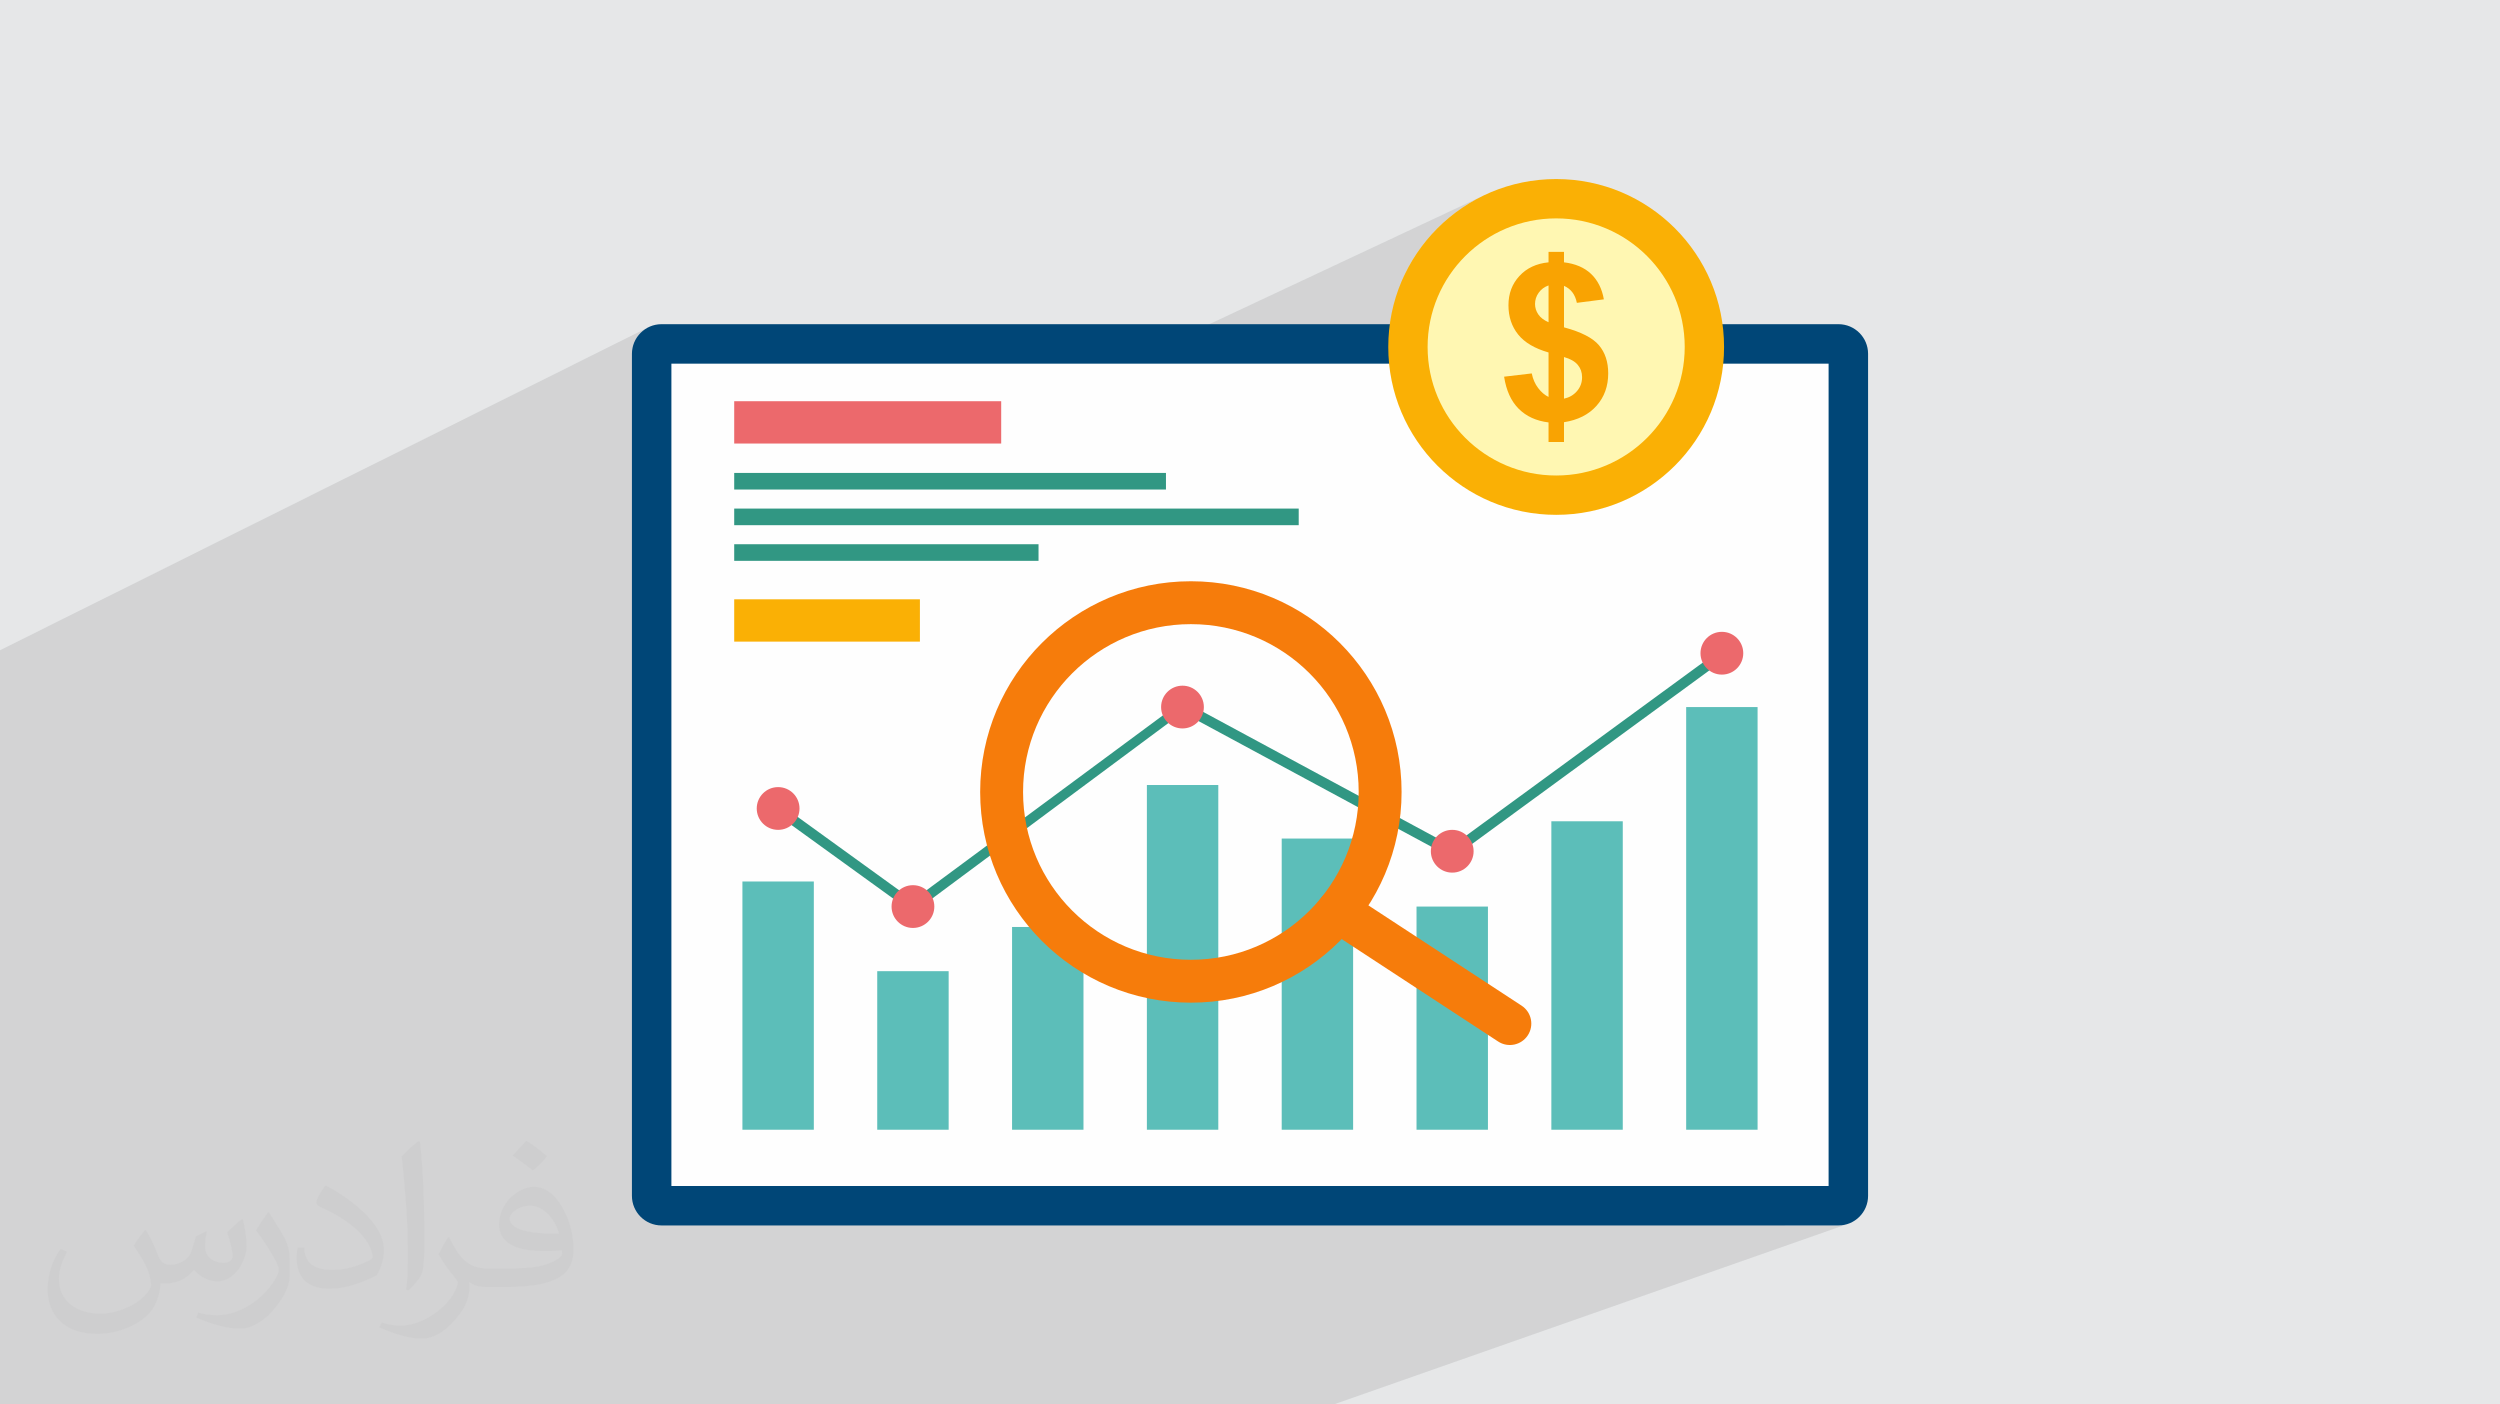
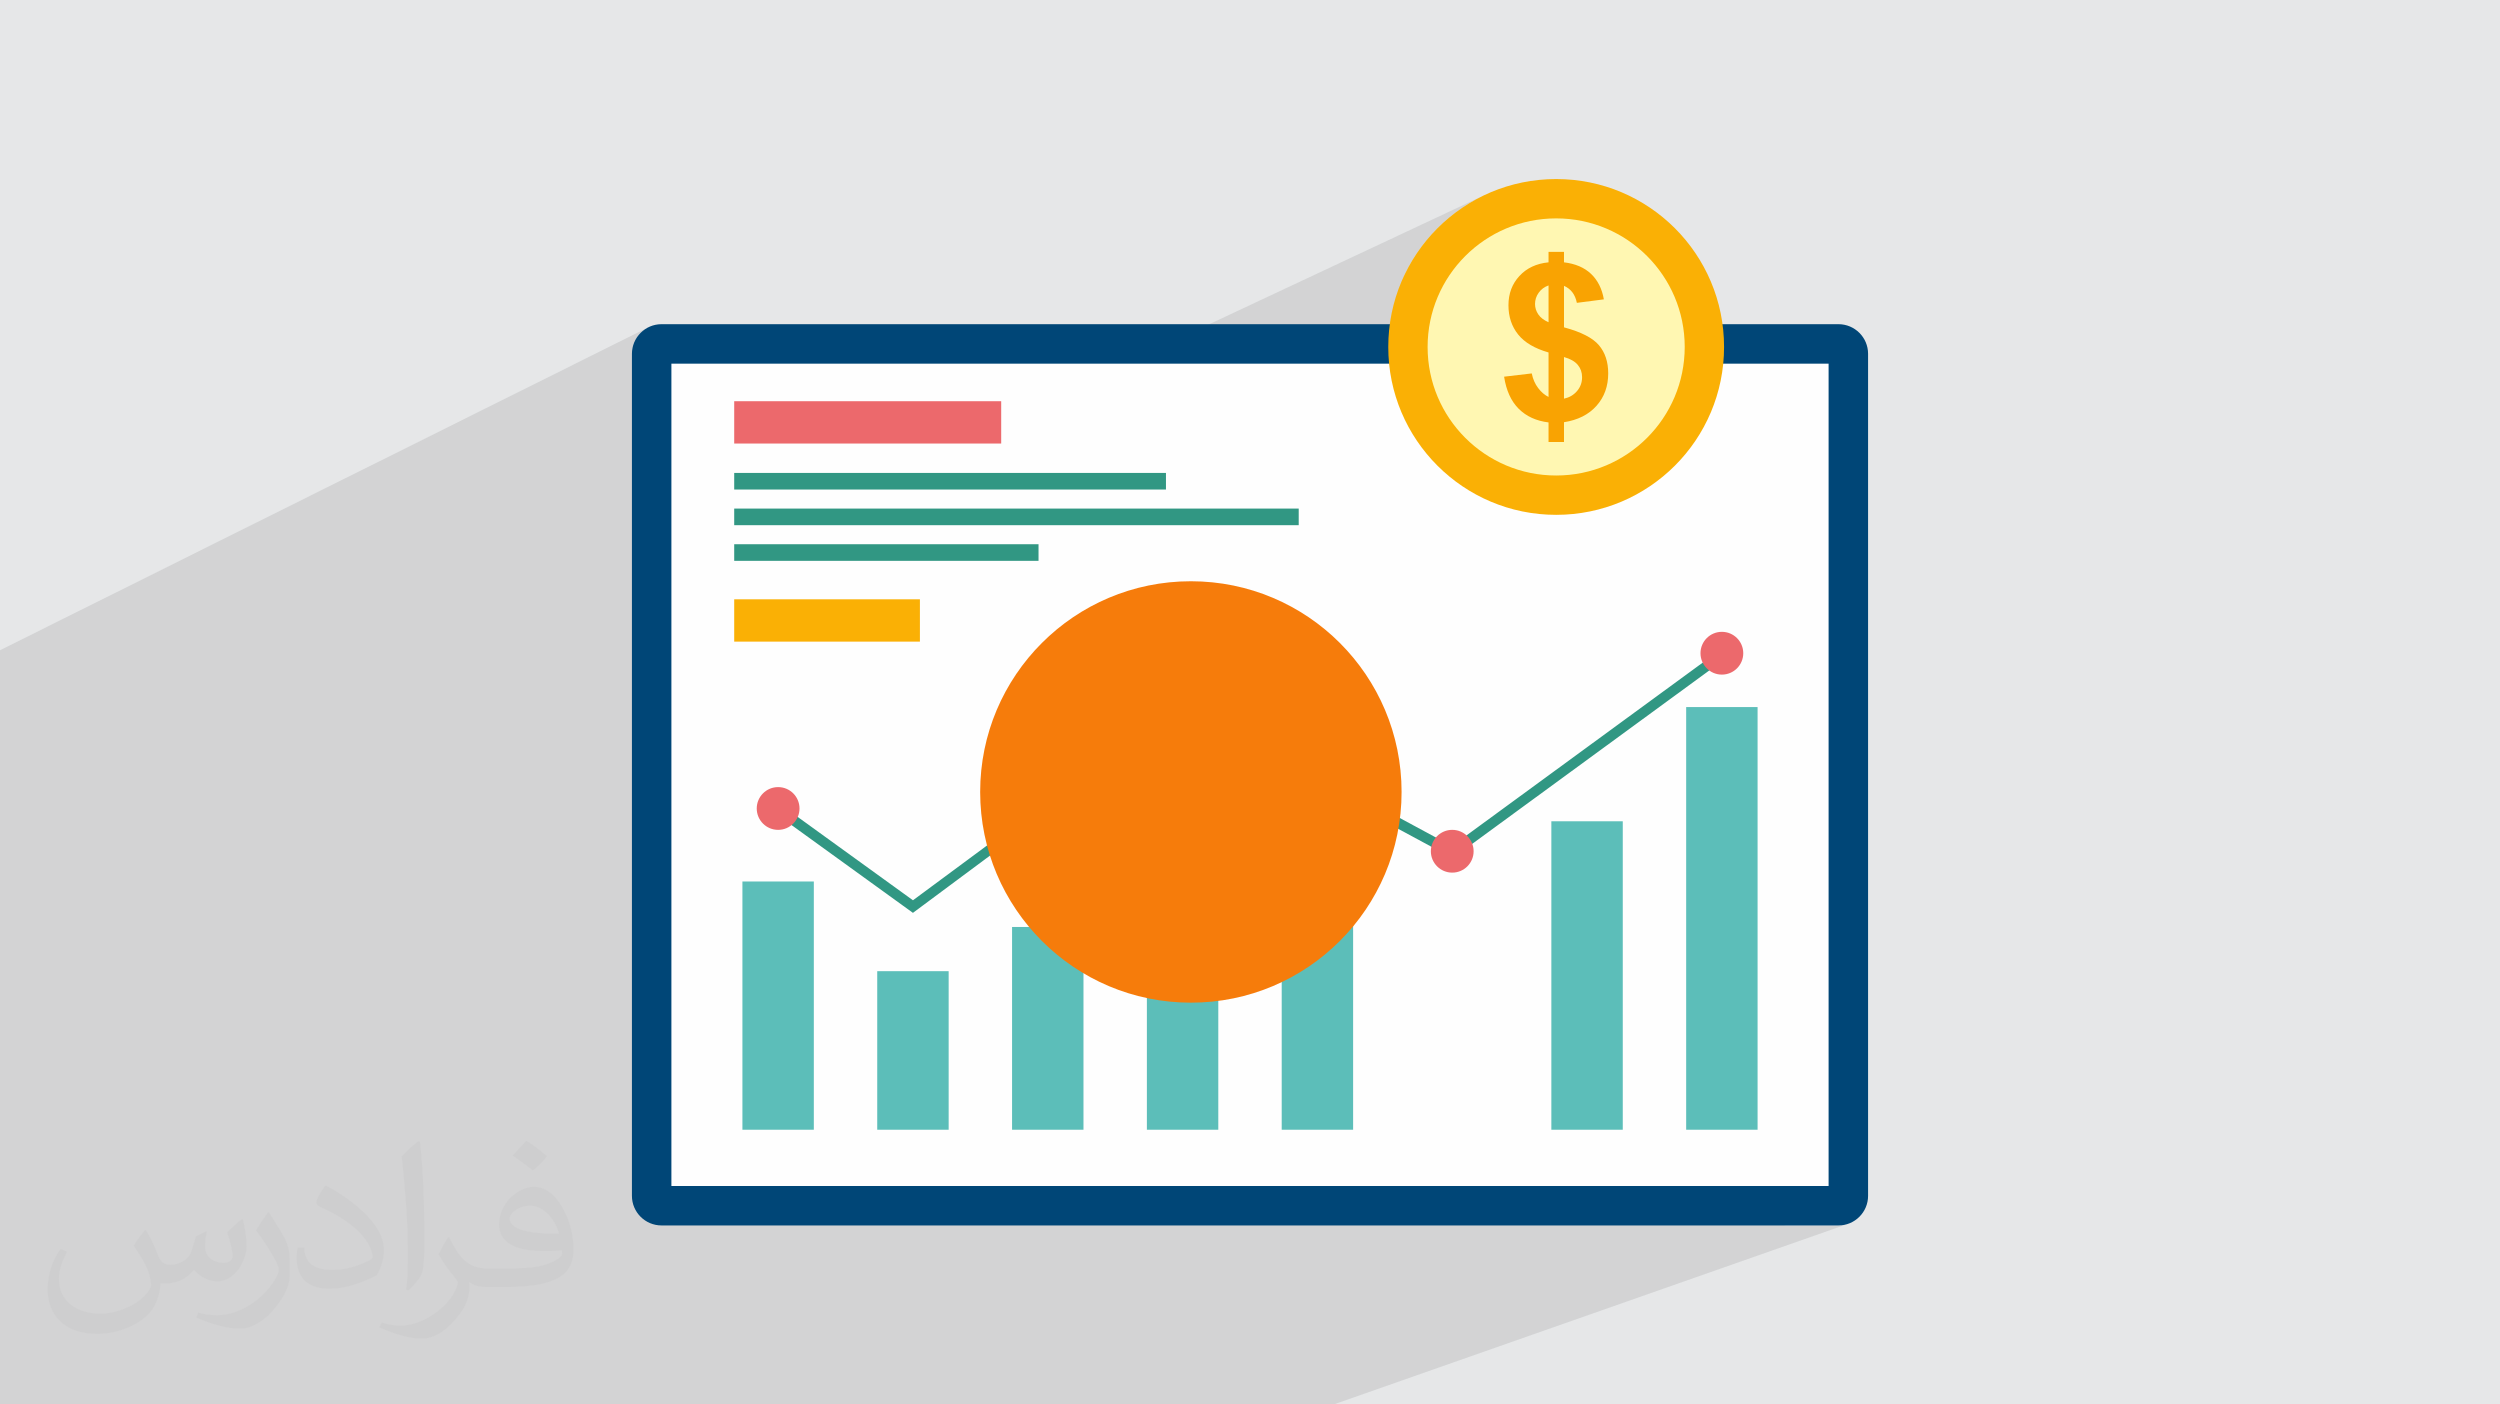
<svg xmlns="http://www.w3.org/2000/svg" xml:space="preserve" width="94.192mm" height="52.917mm" version="1.1" style="shape-rendering:geometricPrecision; text-rendering:geometricPrecision; image-rendering:optimizeQuality; fill-rule:evenodd; clip-rule:evenodd" viewBox="0 0 9404.92 5283.66">
  <defs>
    <style type="text/css">
   
    .fil12 {fill:#FFF7B2}
    .fil0 {fill:#E6E7E8}
    .fil11 {fill:#FAB005}
    .fil3 {fill:#FEFEFE;fill-rule:nonzero}
    .fil9 {fill:#EF7A5D;fill-rule:nonzero}
    .fil7 {fill:#EC696C;fill-rule:nonzero}
    .fil5 {fill:#5CBEB9;fill-rule:nonzero}
    .fil6 {fill:#319783;fill-rule:nonzero}
    .fil4 {fill:#004677;fill-rule:nonzero}
    .fil10 {fill:#F67C0B;fill-rule:nonzero}
    .fil13 {fill:#F9A302;fill-rule:nonzero}
    .fil8 {fill:#FAB005;fill-rule:nonzero}
    .fil2 {fill:#373435;fill-opacity:0.031}
    .fil1 {fill:#2B2A29;fill-opacity:0.102}
   
  </style>
  </defs>
  <g id="Layer_x0020_1">
    <polygon class="fil0" points="-0,0 9404.92,0 9404.92,5283.66 -0,5283.66 " />
    <polygon class="fil1" points="-0,4367.45 -0,4356.05 -0,4323.76 -0,4316.24 -0,4306.84 -0,4302.74 -0,4261.09 -0,4253.69 -0,4250.32 -0,4243.48 -0,4232.09 -0,4198.99 -0,4190.93 -0,4171.18 -0,4169.92 -0,4144.18 -0,4118.33 -0,4105.43 -0,4090.15 -0,4089.1 -0,3984.58 -0,3969.09 -0,3961.49 -0,3948.06 -0,3877.21 -0,3859.1 -0,3852.16 -0,3832.15 -0,3831.43 -0,3825.73 -0,3821.66 -0,3777.35 -0,3759.16 -0,3735.41 -0,3735.12 -0,3662.19 -0,3651.99 -0,3629.04 -0,3534.28 -0,3492.15 -0,3426.64 -0,3353.64 -0,3343.92 -0,3284.53 -0,3220.67 -0,3097.44 -0,2849.55 -0,2612.69 -0,2526.95 -0,2523.02 -0,2510.18 -0,2446.19 2435.61,1233 2426.43,1238.59 2417.85,1245.02 2409.94,1252.2 2402.74,1260.11 2396.33,1268.69 2390.74,1277.88 2386.05,1287.61 2382.29,1297.84 2379.55,1308.5 2377.86,1319.54 2377.28,1330.91 2377.28,1344.72 2474.2,1296.69 2481.17,1294.53 2488.66,1293.77 4391.09,1293.77 5580.4,735.87 5553.16,749.81 5526.71,765.02 5501.09,781.46 5476.32,799.06 5452.47,817.81 5429.55,837.66 5407.61,858.58 5386.69,880.52 5366.84,903.43 5348.09,927.3 5330.48,952.06 5314.05,977.69 5298.85,1004.14 5284.9,1031.37 5282.02,1037.73 5644.56,869.26 5665.98,859.58 5687.95,850.92 5710.41,843.32 5733.37,836.8 5756.76,831.4 5780.59,827.15 5804.79,824.07 5829.34,822.21 5854.24,821.58 5879.12,822.21 5903.68,824.07 5927.89,827.15 5951.7,831.4 5975.1,836.8 5998.05,843.32 6020.53,850.92 6042.48,859.58 6063.91,869.26 6084.76,879.95 6105.02,891.59 6124.64,904.17 6143.6,917.66 6161.87,932.02 6179.41,947.22 6196.21,963.23 6212.23,980.03 6227.42,997.57 6241.78,1015.84 6255.27,1034.8 6267.85,1054.42 6279.49,1074.68 6290.18,1095.53 6299.86,1116.96 6308.52,1138.92 6316.12,1161.39 6322.64,1184.34 6328.04,1207.74 6332.29,1231.56 6335.37,1255.76 6337.24,1280.32 6337.58,1293.77 6916.27,1293.77 6923.75,1294.53 6930.72,1296.69 6937.02,1300.11 6942.51,1304.65 6947.04,1310.15 6950.47,1316.46 6952.62,1323.43 6953.38,1330.91 6953.38,4498.74 6952.62,4506.22 6950.47,4513.19 6947.04,4519.49 6942.51,4524.99 6937.02,4529.52 6930.72,4532.95 6712.29,4610.09 6916.27,4610.09 6927.63,4609.51 6938.68,4607.82 6949.34,4605.08 5016.72,5283.66 4998.86,5283.66 4805.13,5283.66 4735.24,5283.66 4566.88,5283.66 3769.25,5283.66 3300.11,5283.66 2830.94,5283.66 2361.78,5283.66 2147.73,5283.66 2108.99,5283.66 1892.63,5283.66 1826.59,5283.66 1423.48,5283.66 954.33,5283.66 871.75,5283.66 824.14,5283.66 793.47,5283.66 668.87,5283.66 637.5,5283.66 613.9,5283.66 490.71,5283.66 485.16,5283.66 477.26,5283.66 438.62,5283.66 424.56,5283.66 384.7,5283.66 374.05,5283.66 361.94,5283.66 330.31,5283.66 309.14,5283.66 262.61,5283.66 228.93,5283.66 142.71,5283.66 134.44,5283.66 120.99,5283.66 -0,5283.66 -0,5250.95 -0,5236.23 -0,5200.66 -0,5163.52 -0,5156.02 -0,5150.6 -0,5150.04 -0,5141.04 -0,5129.79 -0,5125.56 -0,5116.69 -0,5093.62 -0,5065.02 -0,5061.95 -0,5056.42 -0,5025.31 -0,4935.21 -0,4887.06 -0,4879.63 -0,4877.91 -0,4835.32 -0,4807.32 -0,4795.87 -0,4784.12 -0,4780.39 -0,4777.86 -0,4649.95 -0,4628.01 -0,4627.65 -0,4603.56 -0,4591.37 -0,4584.99 -0,4552.79 -0,4522 -0,4521.14 -0,4502.88 -0,4496.56 -0,4404.12 -0,4386 " />
    <path class="fil2" d="M548.54 4627.69c17.95,27.21 29.6,53.36 40.96,82.43 8.45,16.91 12.93,48.09 52.57,48.09 11.61,0 28.28,-3.42 43.06,-11.61 16.63,-8.73 29.32,-21.94 35.94,-42l15.85 -53.36 38.57 -19.02 2.64 2.64c-5.27,20.09 -6.59,39.36 -6.59,54.43 0,44.63 38.57,61.56 69.22,61.56 17.95,0 34.09,-8.73 34.09,-25.11 0,-21.13 -8.98,-57.06 -20.62,-89.29 17.95,-17.95 35.94,-35.94 56.53,-50.47l3.17 1.6c8.98,38.04 14,75.56 14,100.66 0,24.57 -10.83,51.79 -19.81,69.49 -18.49,34.87 -51.25,62.62 -90.87,62.62 -30.1,0 -63.65,-15.07 -86.66,-43.06l-1.32 0c-21.66,26.96 -55.22,51.25 -108.86,51.25l-16.63 0c-2.64,35.41 -10.29,60.49 -21.94,82.95 -31.95,62.34 -126.81,106.47 -216.1,106.47 -124.17,0 -186.51,-71.59 -186.51,-166.96 0,-58.91 19.27,-113.6 48.88,-152.42l24.29 10.04c-18.49,35.41 -30.91,68.68 -30.91,101.45 0,89.29 72.66,131.83 156.4,131.83 77.68,0 173.83,-49.41 191.28,-106.72 -6.59,-62.62 -30.1,-91.93 -66.04,-148.99 10.83,-19.02 24.83,-38.04 42.28,-58.38l3.17 0 0 0 0 0 -0.02 -0.09zm1432.13 -336.04c26.15,16.39 51.79,35.66 76.87,57.85 -14,19.81 -31.45,37.79 -53.11,53.64 -25.11,-20.34 -50.19,-37.79 -75.84,-56.27 17.42,-19.55 34.62,-38.29 52.04,-55.22l0 0 0 0 0 0 0 0 0 0 0.03 0zm13.47 244.11c-42.28,0 -76.87,27.75 -76.87,48.34 0,44.13 84.53,57.85 185.72,57.31 -12.68,-51.79 -57.06,-105.68 -108.86,-105.68l0.01 0.03zm-94.86 236.19c54.96,0 103.04,-1.6 139.74,-10.83 40.96,-10.29 75.56,-30.91 75.56,-45.17 0,-3.7 0,-8.19 -1.32,-11.89 -22.98,2.11 -49.41,2.11 -72.38,2.11 -74.49,0 -131.55,-16.91 -154.02,-58.66 -5.55,-11.61 -9.51,-24.57 -9.51,-39.36 0,-40.43 17.42,-79.79 48.09,-107 25.61,-22.45 53.89,-36.44 82.67,-36.44 52.04,0 93.51,41.75 122.57,107.54 15.85,35.94 26.68,77.4 26.68,129.72 0,34.87 -9.51,64.19 -31.17,85.85 -40.43,39.11 -114.92,53.89 -229.04,53.89l-51.79 0 0 0 -13.47 0c-28.28,0 -48.62,-5.02 -64.72,-17.42l-2.64 0c0.79,6.59 1.32,12.93 1.32,19.02 0,25.61 -8.45,58.38 -25.61,84.53 -50.72,75.3 -105.68,108.04 -153.24,108.04 -48.09,0 -107,-18.49 -160.11,-42.54l9.51 -18.49c17.17,7.13 40.96,11.89 73.7,11.89 85.85,0 198.66,-82.43 212.66,-163 -3.17,-6.59 -8.98,-15.32 -17.17,-24.57 -25.11,-29.85 -40.96,-54.68 -55.75,-80.83 12.68,-25.11 24.29,-45.17 35.13,-63.4l4.49 -0.53c36.72,74.77 69.99,117.55 144.23,117.55l11.61 0 0 0 53.89 0 0 0 0 0 0 0 0 0 0 0 0.09 0.01zm-371.98 79c6.34,-34.34 6.87,-72.91 6.87,-108.86l0 -53.36c0,-99.6 -12.68,-244.36 -22.98,-338.68 17.95,-19.27 43.06,-42 62.87,-57.31l5.81 1.6c13.47,118.62 16.63,256 16.63,383.06 0,33.3 -1.32,65.79 -4.49,89.55 -1.85,30.1 -19.27,52.83 -56.53,87.7l-8.19 -3.7zm-382.8 -157.19c1.85,46.77 24.83,83.49 105.15,83.49 49.93,0 92.19,-12.93 138.96,-35.13 8.45,-3.7 12.93,-8.73 12.93,-12.93 0,-29.32 -22.45,-68.15 -60.23,-103.55 -36.72,-33.3 -85.34,-62.62 -130.76,-82.18 -15.6,-6.59 -20.62,-13.47 -20.62,-20.09 0,-13.47 17.95,-41.75 32.77,-62.09l5.02 -0.53c52.04,27.21 110.17,67.64 153.24,112.53 39.11,41.47 63.4,83.49 63.4,129.19 0,33.81 -10.29,65.51 -26.96,95.11 -57.06,28.79 -117.83,50.72 -178.06,50.72 -73.17,0 -123.1,-34.34 -123.1,-114.92 0,-8.73 0,-22.19 3.17,-39.64l25.11 0 0 0 0 0 0 0 0 0 0 0 -0.02 0zm-132.37 -132.9l45.45 73.45c16.63,27.21 32.23,56.81 32.23,103.55l0 59.7c0,48.34 -30.91,100.13 -80.83,151.38 -39.11,34.62 -73.7,49.41 -105.68,49.41 -47.55,0 -101.98,-14.79 -164.85,-41.75l7.13 -18.49c19.81,5.27 42.79,9.77 71.06,9.77 90.36,-0.53 182.8,-66.57 225.08,-147.15 5.02,-9.26 6.87,-17.95 6.87,-24.04 0,-9.26 -5.02,-19.55 -8.98,-28.79 -22.98,-43.31 -48.62,-82.95 -76.87,-119.68 14.79,-23.25 29.6,-45.7 45.7,-67.9l3.7 0.53 0 0 0 0 0 0 0 0 0 0 -0.02 0.01z" />
    <g id="_2348317158080">
      <path class="fil3" d="M2488.66 4535.86c-20.52,0 -37.14,-16.63 -37.14,-37.12l0 -3167.83c0,-20.5 16.62,-37.13 37.14,-37.13l4427.61 0c20.5,0 37.11,16.63 37.11,37.13l0 3167.83c0,20.49 -16.61,37.12 -37.11,37.12l-4427.61 0z" />
      <path class="fil4" d="M2525.78 1368.04l0 3093.56 4353.36 0 0 -3093.56 -4353.36 0zm-148.5 3130.7l0 -3167.83c0,-61.39 49.96,-111.36 111.38,-111.36l4427.61 0c61.39,0 111.36,49.97 111.36,111.36l0 3167.83c0,61.39 -49.97,111.35 -111.36,111.35l-4427.61 0c-61.42,0 -111.38,-49.96 -111.38,-111.35z" />
      <polygon class="fil5" points="2792.94,4250.01 3061.58,4250.01 3061.58,3316.12 2792.94,3316.12 " />
      <polygon class="fil5" points="3300.12,4250.01 3568.8,4250.01 3568.8,3653.54 3300.12,3653.54 " />
      <polygon class="fil5" points="3807.35,4250.01 4076.01,4250.01 4076.01,3487.23 3807.35,3487.23 " />
      <polygon class="fil5" points="4314.53,4250.01 4583.19,4250.01 4583.19,2953.18 4314.53,2953.18 " />
      <polygon class="fil5" points="4821.73,4250.01 5090.38,4250.01 5090.38,3154.6 4821.73,3154.6 " />
-       <polygon class="fil5" points="5328.91,4250.01 5597.59,4250.01 5597.59,3410.47 5328.91,3410.47 " />
      <polygon class="fil5" points="5836.13,4250.01 6104.8,4250.01 6104.8,3089.62 5836.13,3089.62 " />
      <polygon class="fil5" points="6343.33,4250.01 6611.98,4250.01 6611.98,2659.94 6343.33,2659.94 " />
      <path class="fil6" d="M3434.43 3434.12l-518.41 -374.84c-8.6,-6.19 -10.51,-18.22 -4.3,-26.8 6.22,-8.57 18.2,-10.47 26.8,-4.3l496 358.65 1014.36 -750.51 1012.97 546.72 1004.47 -734.75c8.58,-6.24 20.56,-4.38 26.84,4.15 6.27,8.57 4.4,20.56 -4.18,26.85l-1024.3 749.21 -1015.79 -548.11 -1014.45 753.74z" />
      <path class="fil7" d="M3007.73 3041.48c0,44.39 -36.04,80.42 -80.45,80.42 -44.43,0 -80.44,-36.03 -80.44,-80.42 0,-44.44 36.01,-80.46 80.44,-80.46 44.41,0 80.45,36.02 80.45,80.46z" />
-       <path class="fil7" d="M3514.92 3410.47c0,44.42 -36.05,80.45 -80.43,80.45 -44.45,0 -80.47,-36.03 -80.47,-80.45 0,-44.42 36.02,-80.46 80.47,-80.46 44.38,0 80.43,36.04 80.43,80.46z" />
      <path class="fil7" d="M4528.93 2659.95c0,44.42 -36.03,80.44 -80.44,80.44 -44.43,0 -80.46,-36.02 -80.46,-80.44 0,-44.45 36.03,-80.47 80.46,-80.47 44.41,0 80.44,36.02 80.44,80.47z" />
      <path class="fil7" d="M5543.7 3202.34c0,44.43 -36.02,80.46 -80.43,80.46 -44.43,0 -80.46,-36.03 -80.46,-80.46 0,-44.41 36.03,-80.45 80.46,-80.45 44.41,0 80.43,36.04 80.43,80.45z" />
      <path class="fil7" d="M6558.1 2457.39c0,44.42 -36.02,80.45 -80.43,80.45 -44.44,0 -80.47,-36.03 -80.47,-80.45 0,-44.43 36.03,-80.46 80.47,-80.46 44.41,0 80.43,36.03 80.43,80.46z" />
      <polygon class="fil7" points="2762.06,1668.57 3766.46,1668.57 3766.46,1509.35 2762.06,1509.35 " />
      <polygon class="fil8" points="2762.06,2413.76 3460.66,2413.76 3460.66,2254.54 2762.06,2254.54 " />
      <polygon class="fil6" points="2762.06,1841.61 4386.29,1841.61 4386.29,1779.14 2762.06,1779.14 " />
      <polygon class="fil6" points="2762.06,1975.73 4885.71,1975.73 4885.71,1913.25 2762.06,1913.25 " />
      <polygon class="fil6" points="2762.06,2109.85 3906.92,2109.85 3906.92,2047.37 2762.06,2047.37 " />
      <polygon class="fil9" points="3507.9,3324.74 3477.81,3324.74 " />
-       <path class="fil10" d="M4480.04 2186.64c218.88,0 417.06,88.74 560.51,232.19 143.45,143.44 232.18,341.62 232.18,560.5 0,218.88 -88.73,417.06 -232.18,560.51 -143.45,143.45 -341.63,232.18 -560.51,232.18 -218.88,0 -417.06,-88.73 -560.5,-232.18 -143.45,-143.45 -232.19,-341.63 -232.19,-560.51 0,-218.88 88.74,-417.06 232.19,-560.5 143.44,-143.45 341.62,-232.19 560.5,-232.19zm446.42 346.28c-114.24,-114.25 -272.08,-184.91 -446.42,-184.91 -174.35,0 -332.18,70.66 -446.41,184.91 -114.24,114.23 -184.9,272.07 -184.9,446.41 0,174.35 70.66,332.19 184.9,446.42 114.24,114.24 272.07,184.9 446.41,184.9 174.35,0 332.19,-70.66 446.42,-184.9 114.24,-114.24 184.9,-272.08 184.9,-446.42 0,-174.35 -70.66,-332.19 -184.9,-446.41z" />
-       <path class="fil10" d="M4989.3 3494.83c-37.24,-24.36 -47.69,-74.32 -23.32,-111.56 24.37,-37.25 74.33,-47.69 111.57,-23.32l646.72 423.33c37.24,24.36 47.69,74.32 23.32,111.57 -24.37,37.24 -74.32,47.69 -111.57,23.32l-646.72 -423.34z" />
+       <path class="fil10" d="M4480.04 2186.64c218.88,0 417.06,88.74 560.51,232.19 143.45,143.44 232.18,341.62 232.18,560.5 0,218.88 -88.73,417.06 -232.18,560.51 -143.45,143.45 -341.63,232.18 -560.51,232.18 -218.88,0 -417.06,-88.73 -560.5,-232.18 -143.45,-143.45 -232.19,-341.63 -232.19,-560.51 0,-218.88 88.74,-417.06 232.19,-560.5 143.44,-143.45 341.62,-232.19 560.5,-232.19zm446.42 346.28z" />
      <circle class="fil11" cx="5854.23" cy="1305.2" r="631.62" />
      <circle class="fil12" cx="5854.23" cy="1305.2" r="483.63" />
      <path class="fil13" d="M5825.56 1493.26l0 -167.31c-52.04,-14.89 -90.14,-37.41 -114.31,-67.6 -24.31,-30.31 -36.47,-66.92 -36.47,-110.07 0,-43.7 13.8,-80.44 41.25,-110.07 27.45,-29.76 63.91,-46.84 109.53,-51.35l0 -39.33 58.17 0 0 39.33c42.62,5.06 76.47,19.53 101.75,43.43 25.12,23.89 41.24,55.86 48.21,95.87l-101.62 13.1c-6.28,-31.4 -22.4,-52.71 -48.34,-63.91l0 156.1c64.32,17.21 108.16,39.74 131.38,67.19 23.34,27.59 34.97,62.95 34.97,106.12 0,48.21 -14.62,88.77 -43.98,121.82 -29.37,33.05 -70.05,53.53 -122.36,61.73l0 74.57 -58.17 0 0 -73.75c-45.9,-5.6 -83.17,-22.54 -111.99,-51.07 -28.82,-28.55 -47.12,-68.97 -55.18,-121l104.06 -12.29c4.24,21.3 12.29,39.6 24.04,55.03 11.74,15.44 24.71,26.5 39.06,33.47zm0 -419.54c-15.72,5.6 -28,14.75 -37.14,27.6 -9.16,12.83 -13.67,26.89 -13.67,42.33 0,14.06 4.1,27.18 12.43,39.33 8.33,12.02 21.17,21.86 38.38,29.23l0 -138.48zm58.17 426.09c20.07,-4.37 36.46,-13.93 49.03,-28.68 12.7,-14.75 18.98,-32.1 18.98,-52.17 0,-17.75 -5.32,-33.19 -15.98,-46.02 -10.51,-12.98 -27.86,-22.82 -52.03,-29.78l0 156.65z" />
    </g>
  </g>
</svg>